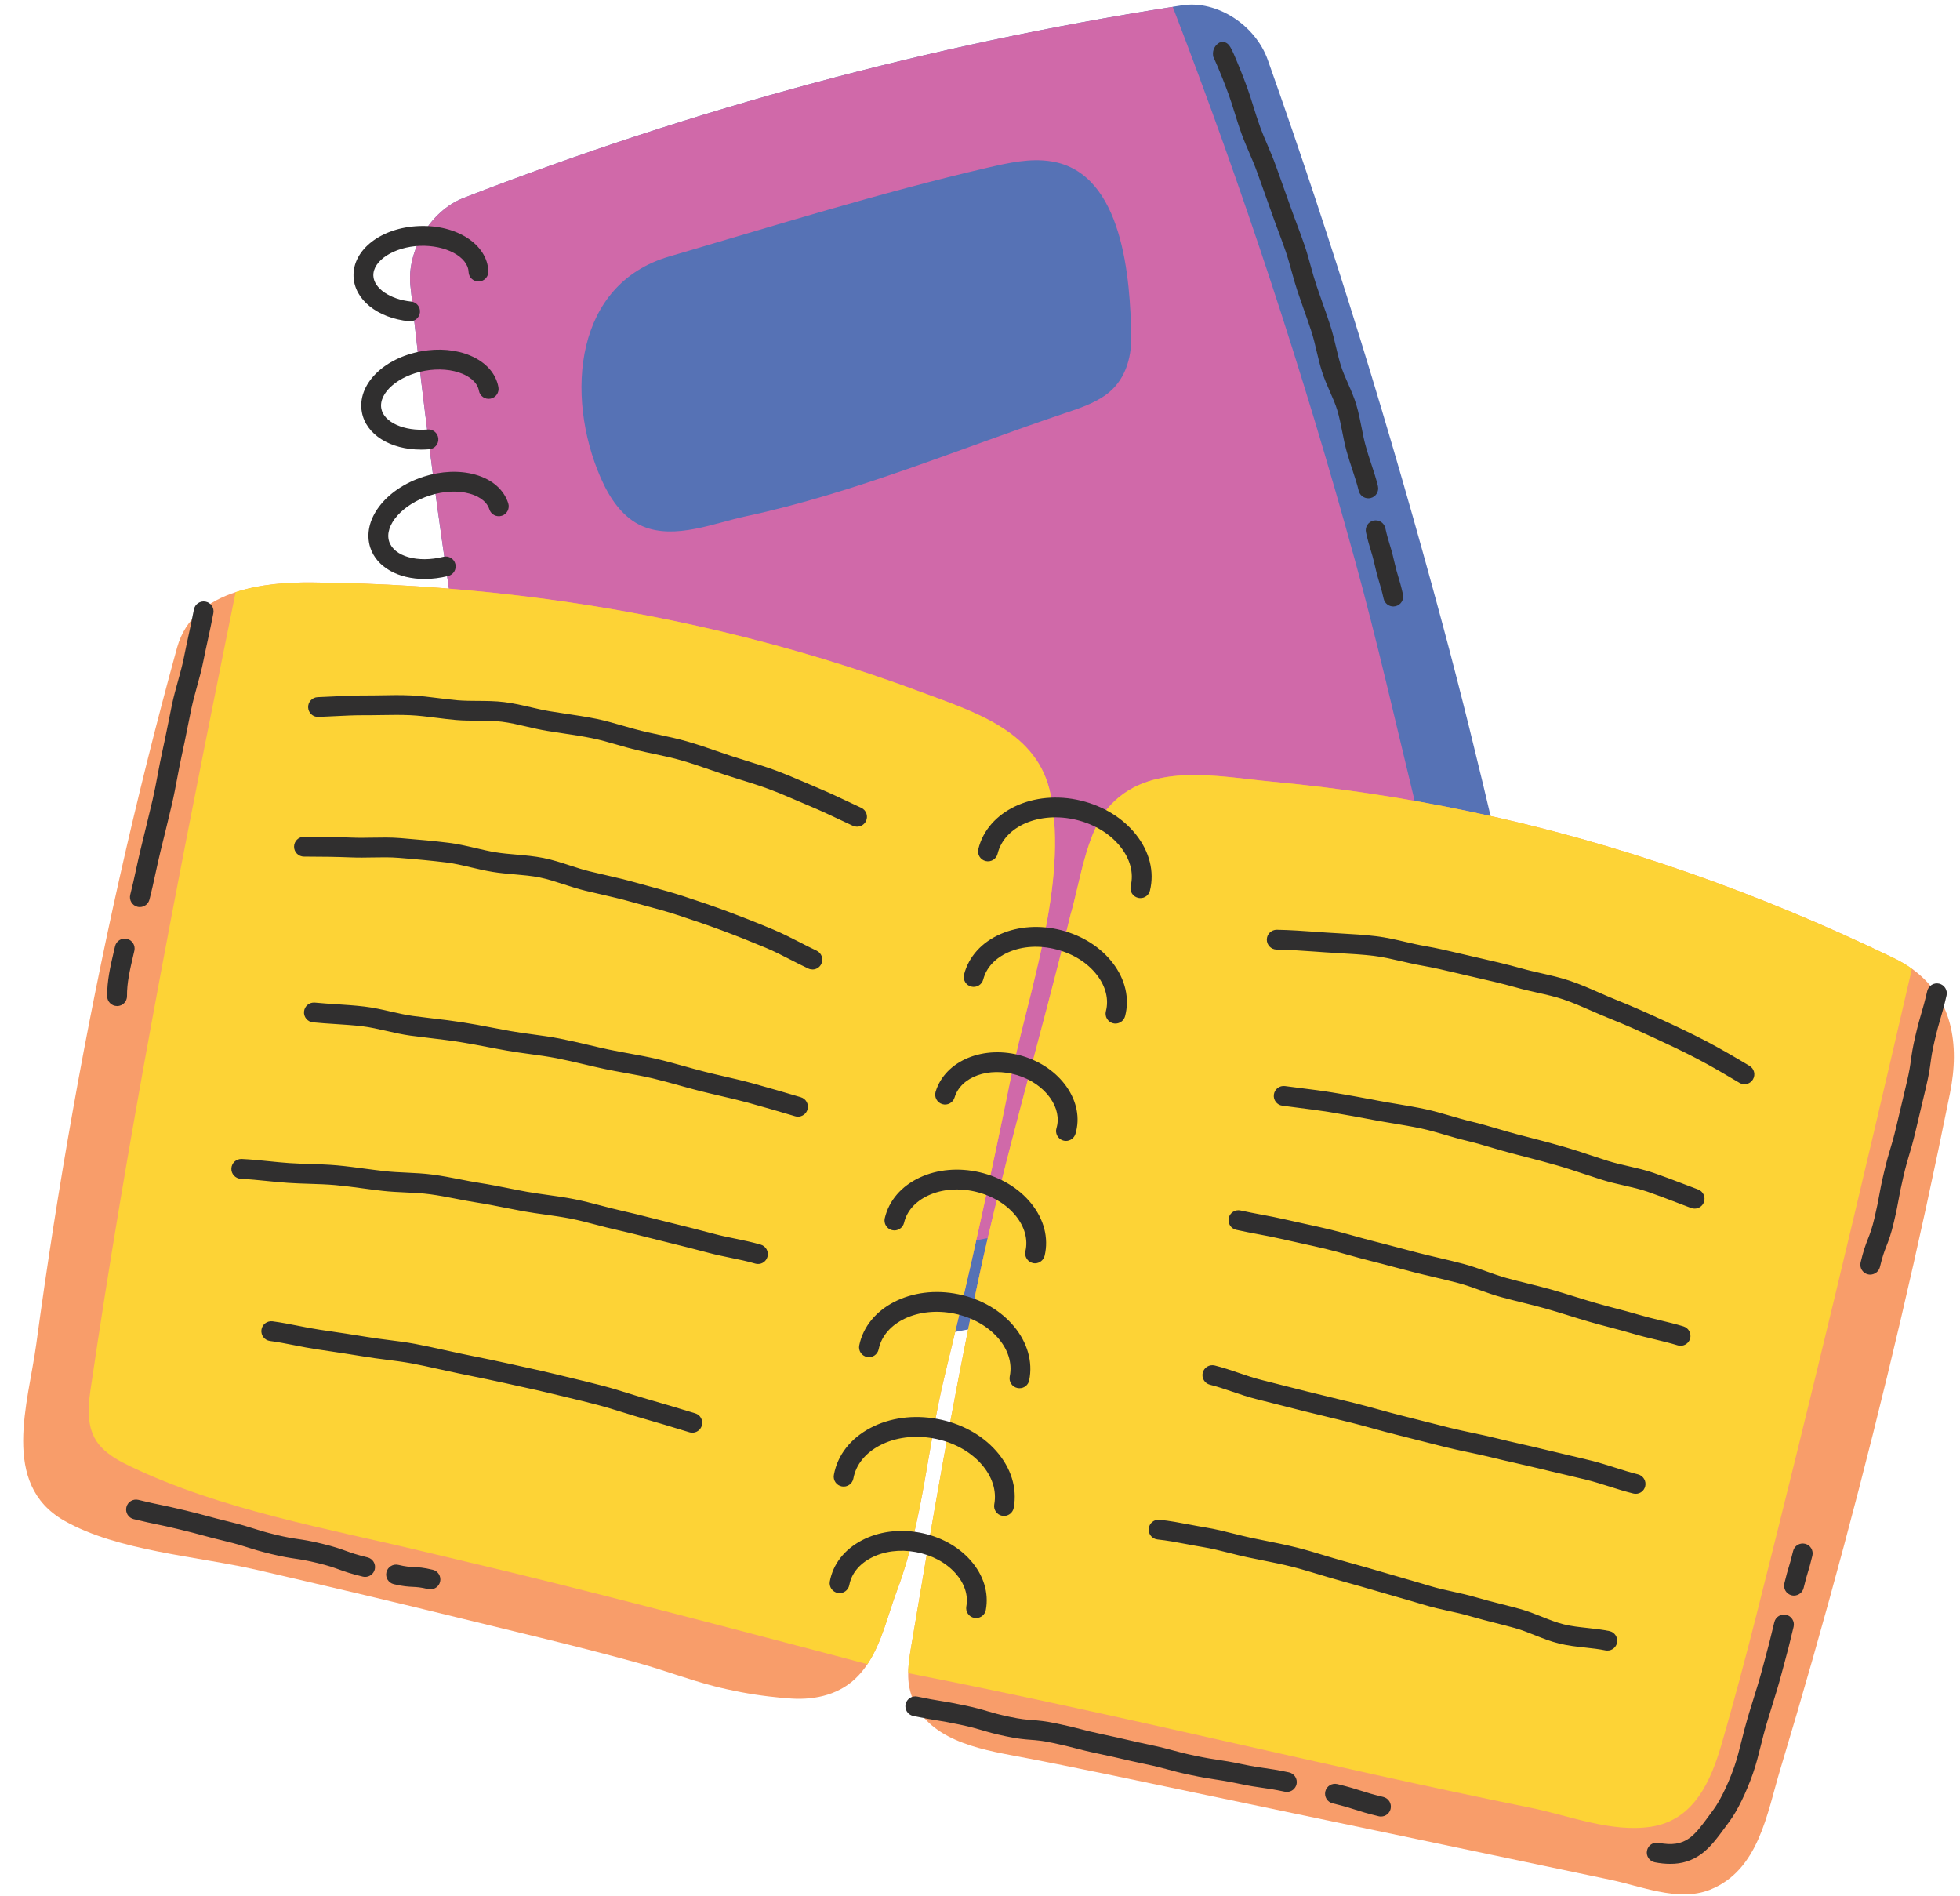
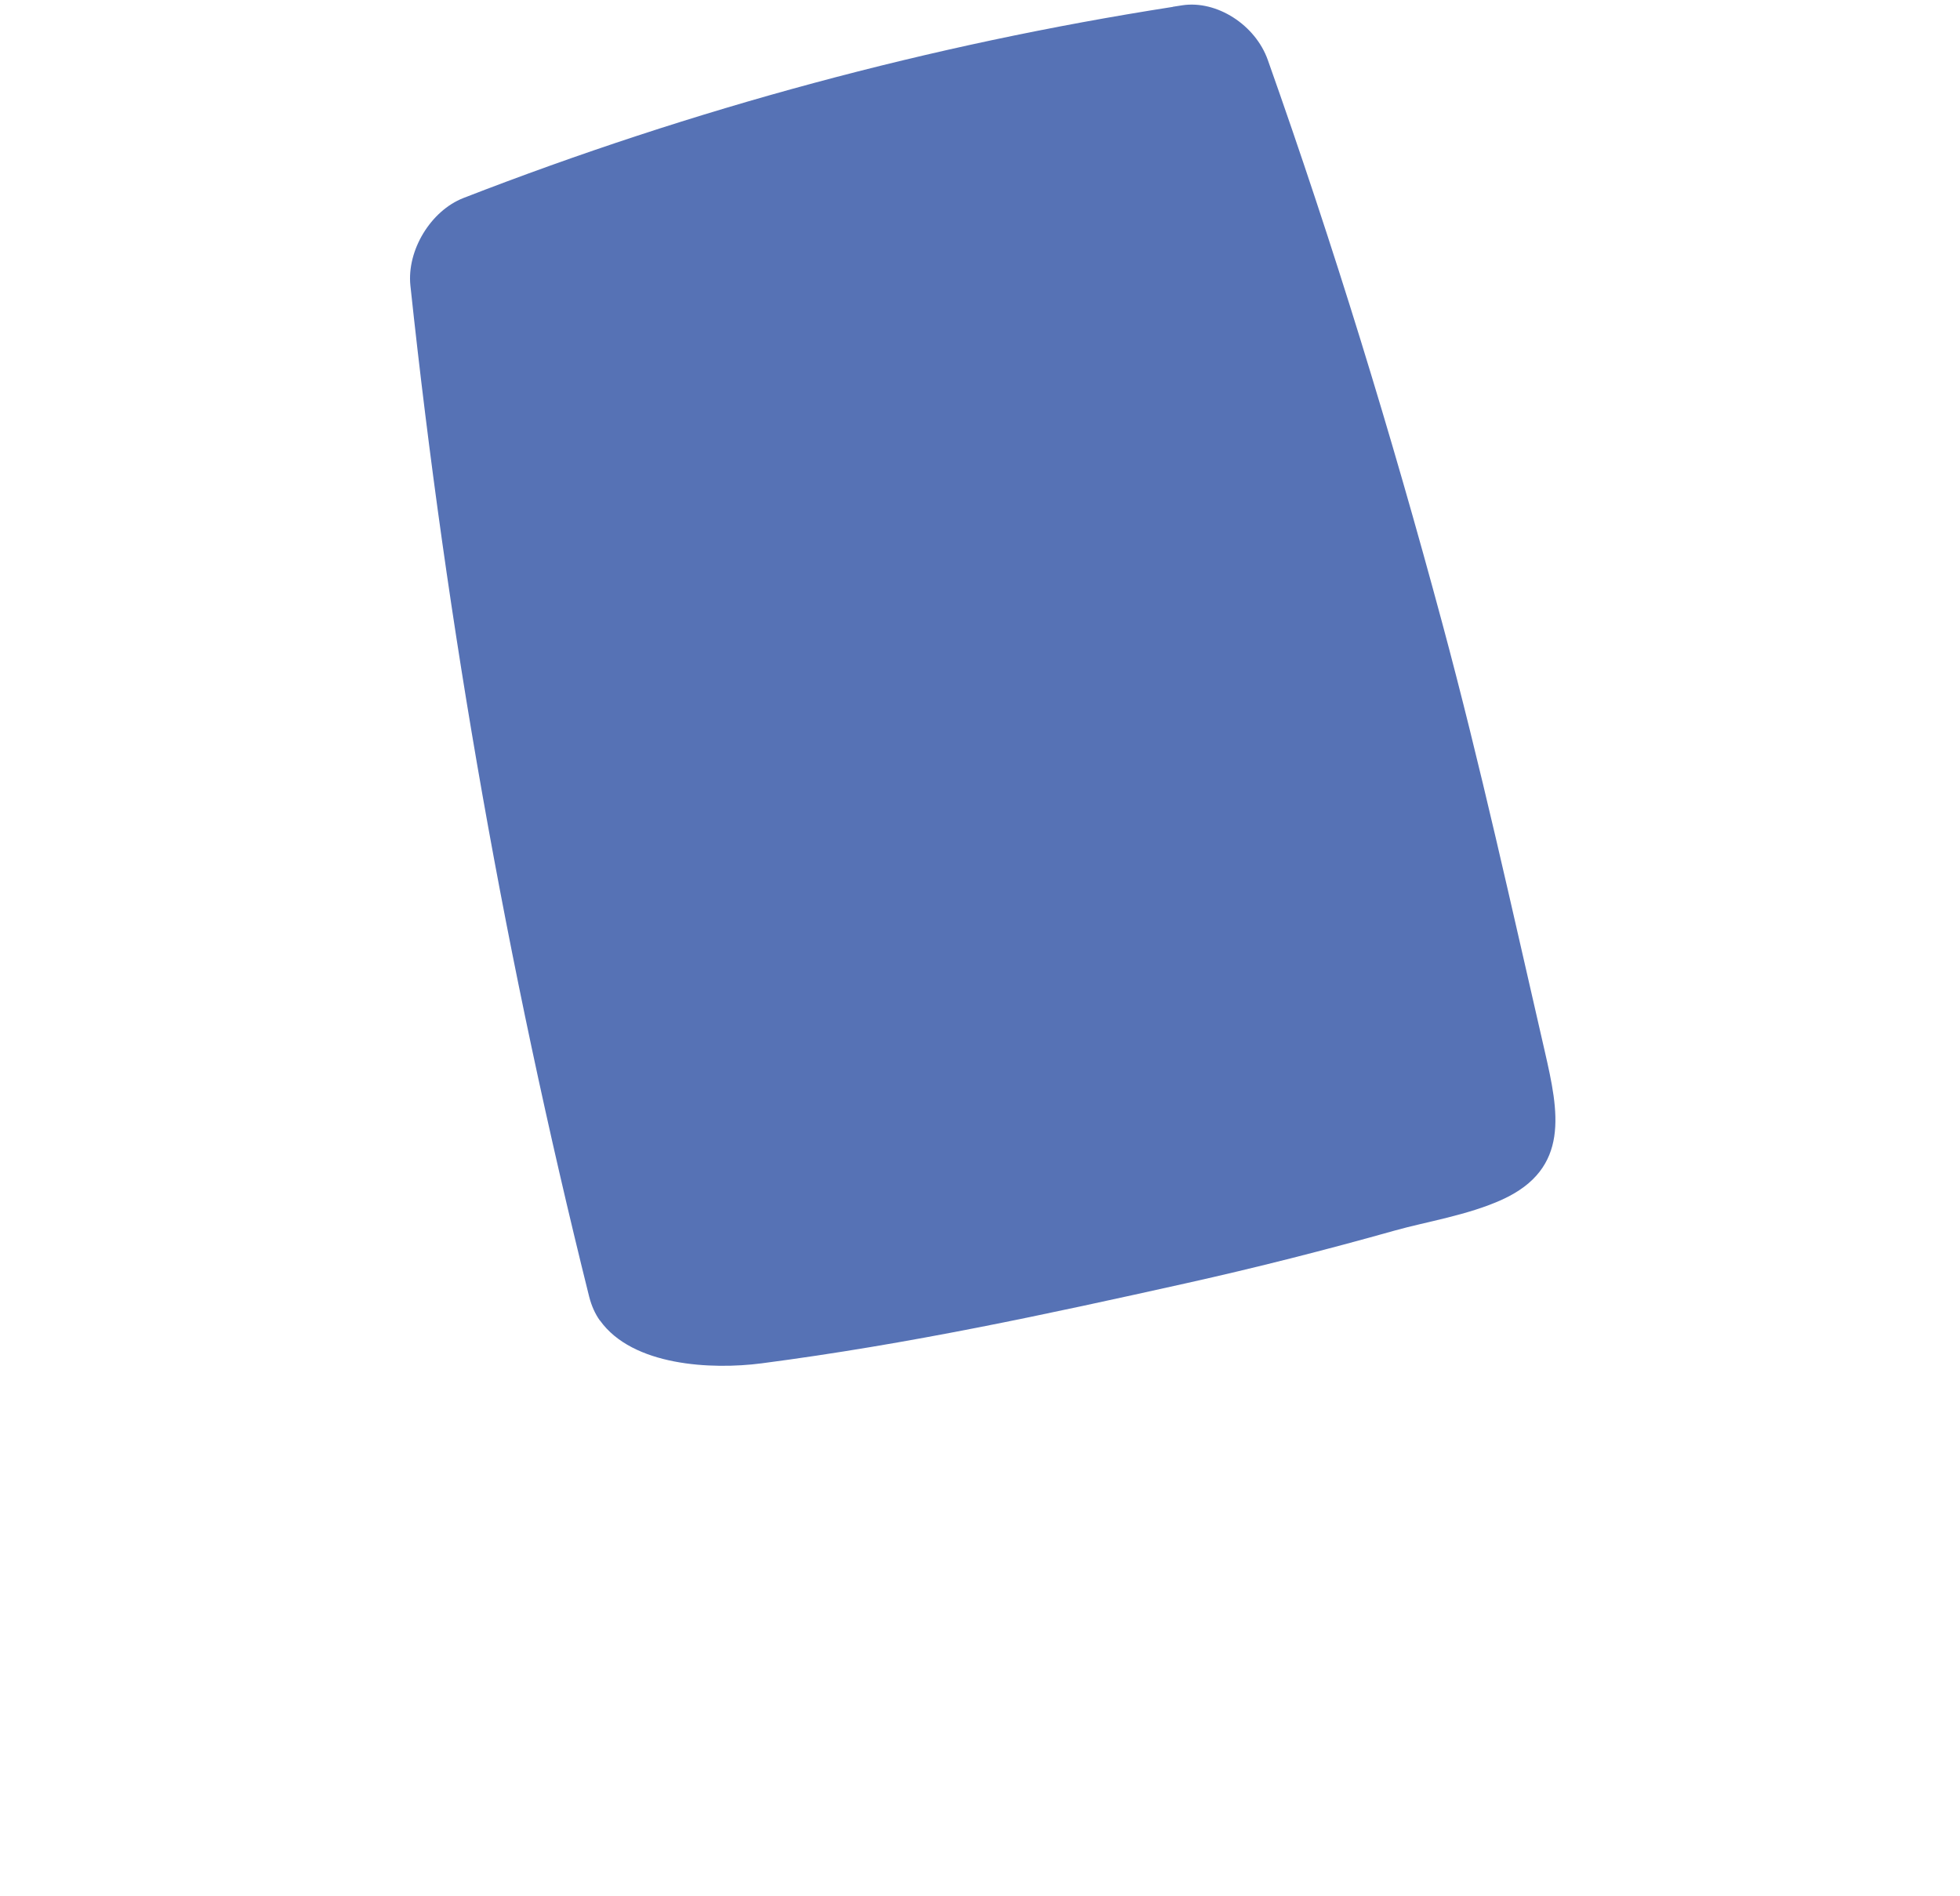
<svg xmlns="http://www.w3.org/2000/svg" fill="#000000" height="489.9" preserveAspectRatio="xMidYMid meet" version="1" viewBox="-6.0 -1.2 506.5 489.9" width="506.5" zoomAndPan="magnify">
  <g id="change1_1">
    <path d="M297.08,0.55c0.81-0.12,1.62-0.25,2.43-0.38c8.94-1.36,18.91,5.06,22.12,14.14 c16.98,47.87,31.89,96.51,45.09,145.55c9.88,36.68,17.98,73.67,26.5,110.68c3.54,15.47,6.62,30.17-11.05,38.22 c-8.79,4.01-19.82,5.76-27.53,7.93c-17.92,5.04-35.97,9.64-54.14,13.68c-35.8,7.96-71.45,15.7-109.7,20.69 c-12.92,1.68-33.35,0.7-41.75-11.07c-0.01,0-0.02,0-0.03,0.01c-1.22-1.71-2.15-3.75-2.77-6.17 c-21.33-85.59-36.75-172.68-46.2-261.28c-0.93-9.04,5.22-19.27,13.71-22.59c59.59-23.14,120.67-39.6,183.3-49.38" fill="#5672b5" />
  </g>
  <g id="change2_1">
-     <path d="M372.16,278.57c-3.73,12.77-15.41,13.94-28.76,18.68c-13.07,4.65-26.64,7.64-40.13,10.75 c-23.14,5.35-46.62,8.99-69.87,13.82c-29.09,6.03-55.41,12.62-84.38,18.18c-1.22-1.71-2.15-3.75-2.77-6.17 c-21.33-85.59-36.75-172.68-46.2-261.28c-0.93-9.04,5.22-19.27,13.71-22.59c59.59-23.14,120.67-39.6,183.3-49.38 c18.02,46.76,33.71,94.4,47.01,142.71c5.74,20.81,10.5,41.88,15.6,62.85c2.87,11.8,6.18,23.5,9.39,35.2 C371.96,251.83,375.35,267.64,372.16,278.57z M149.22,122.23c2.29,5.26,5.72,10.47,11.04,12.63c8.31,3.38,18.28-0.91,26.51-2.67 c28.29-6.06,55.33-17.54,82.69-26.73c3.54-1.19,7.14-2.4,10.19-4.55c4.98-3.51,6.79-9.38,6.69-15.26 c-0.28-14.54-1.97-42.12-20.6-45.15c-5.49-0.9-11.08,0.36-16.5,1.62c-27.75,6.45-54.99,14.97-82.32,22.96 c-12.18,3.56-18.86,12.42-21.42,22.97C142.86,98.95,144.61,111.66,149.22,122.23z" fill="#d069a9" />
-   </g>
+     </g>
  <g id="change3_1">
-     <path d="M497.9,281.31c-7.89,39.24-17.04,78.22-27.39,116.88c-5.18,19.33-10.66,38.57-16.44,57.73 c-3.48,11.54-5.56,26.09-18.16,31.14c-4.19,1.67-8.76,1.39-13.3,0.48c-4.22-0.83-8.43-2.2-12.33-3.02 c-35.68-7.52-71.38-14.98-107.07-22.44c-16-3.35-31.97-6.78-48.03-9.8c-10.65-2-23.64-5.12-26.18-17.44 c-0.25-1.24-0.33-2.49-0.31-3.74c0,0,0.01,0,0.01,0c0.02-2.42,0.42-4.83,0.83-7.23c5.26-31.27,10.53-62.5,17.13-93.52 c6.81-32.04,16.26-63.27,23.94-95.04c2.45-8.29,4.04-21.01,9.61-27.62c10.4-12.32,28.44-8.22,42.38-6.93 c17.35,1.61,34.62,4.21,51.67,7.81c37.81,7.97,74.39,20.98,109.16,37.8c1.7,0.82,3.24,1.73,4.63,2.73c0,0,0,0,0-0.01 C498.48,256.54,500.49,268.53,497.9,281.31z M218.16,428.79c-0.69,1.03-1.46,2.02-2.33,2.94c-4.48,4.82-10.96,6.35-17.32,5.94 c-1.92-0.13-3.84-0.31-5.76-0.54c-4.82-0.57-9.6-1.47-14.3-2.68c-6.63-1.72-12.99-4.15-19.56-5.98 c-15.58-4.32-31.33-7.97-47.02-11.83c-17.16-4.21-34.35-8.26-51.56-12.23c-15.38-3.55-35.9-4.82-49.73-12.71 c-16.56-9.44-9.27-30.41-7.21-45.6c2.74-20.23,5.89-40.4,9.47-60.48c7.16-40.21,16.05-80.12,26.92-119.5 c2.14-7.73,8.12-12.02,15.15-14.33c0,0,0,0,0,0c6.37-2.09,13.58-2.55,19.58-2.5c35.67,0.34,71.34,4.43,106.05,12.7 c17.58,4.18,34.9,9.42,51.82,15.75c13.6,5.08,29.96,10.08,33.15,26.43c4.52,23.02-5.77,50.87-10.35,73.39 c-5.19,25.53-10.8,51.12-16.98,76.41c-4.53,18.51-5.59,37.76-12.37,55.76C223.44,416.01,221.94,423.12,218.16,428.79" fill="#f89d6a" />
-   </g>
+     </g>
  <g id="change4_1">
-     <path d="M225.81,409.73c-2.37,6.28-3.87,13.39-7.65,19.06c-4.03-1.07-60.7-16.13-92.01-23.7 c-7.5-1.81-14.99-3.56-22.49-5.36c-25.11-5.99-52.54-10.82-75.96-22.04c-2.73-1.31-5.47-2.79-7.56-5c-3.74-3.96-3.52-9.5-2.79-14.53 c9.37-63.98,21.62-127.43,34.39-190.8c1.04-5.18,2.1-10.38,3.15-15.56c6.37-2.1,13.59-2.56,19.6-2.51 c35.67,0.34,71.34,4.43,106.05,12.7c17.58,4.18,34.9,9.42,51.82,15.75c13.6,5.08,29.96,10.08,33.15,26.43 c4.52,23.02-5.77,50.87-10.35,73.39c-5.19,25.53-10.8,51.12-16.98,76.41C233.65,372.48,232.59,391.73,225.81,409.73z M447.92,415.96 c-2.81,11.12-5.78,22.23-8.96,33.26c-2.82,9.75-7.17,19.86-18.27,21.56c-10.3,1.58-21.2-2.88-31.16-4.89 c-53.31-10.79-106.03-24.06-160.83-34.78c0.02-2.42,0.42-4.84,0.83-7.24c5.26-31.27,10.53-62.5,17.13-93.52 c6.81-32.04,16.26-63.27,23.94-95.04c2.45-8.29,4.04-21.01,9.61-27.62c10.4-12.32,28.44-8.22,42.38-6.93 c17.35,1.61,34.62,4.21,51.67,7.81c37.81,7.97,74.39,20.98,109.16,37.8c1.71,0.82,3.26,1.74,4.65,2.74 C475.21,304.85,461.95,360.51,447.92,415.96z" fill="#fdd336" />
-   </g>
+     </g>
  <g id="change5_1">
-     <path d="M99.98,81.82c-0.09,0-0.18,0-0.27-0.01c-8.21-0.85-14.12-5.6-14.35-11.55c-0.28-6.93,7.16-12.67,16.92-13.05 c9.76-0.39,17.63,4.73,17.92,11.66c0.06,1.41-1.04,2.61-2.45,2.66c-1.4,0.06-2.61-1.04-2.66-2.45c-0.16-3.93-5.92-7.01-12.6-6.76 c-6.66,0.27-12.16,3.81-12.01,7.74c0.13,3.23,4.32,6.1,9.76,6.66c1.41,0.15,2.43,1.4,2.28,2.81 C102.38,80.84,101.27,81.82,99.98,81.82z M104.93,114.88c1.41-0.12,2.46-1.36,2.34-2.77c-0.12-1.41-1.36-2.46-2.77-2.34 c-6.06,0.51-11.32-1.87-11.96-5.41c-0.74-4.04,4.41-8.52,11.25-9.76c3.5-0.64,7.06-0.35,9.77,0.8c1.38,0.59,3.76,1.93,4.2,4.35 c0.25,1.39,1.58,2.32,2.98,2.06c1.39-0.25,2.31-1.59,2.06-2.98c-0.64-3.54-3.22-6.43-7.24-8.14c-3.66-1.56-8.17-1.95-12.69-1.13 c-9.89,1.81-16.64,8.71-15.36,15.72c1.06,5.81,7.34,9.69,15.31,9.69C103.5,114.97,104.21,114.94,104.93,114.88z M109.81,147.63 c1.37-0.34,2.21-1.73,1.87-3.1c-0.34-1.37-1.73-2.21-3.1-1.87c-6.62,1.65-12.77-0.09-14.02-3.96c-1.34-4.17,3.47-9.61,10.48-11.87 c3.63-1.17,7.31-1.34,10.36-0.48c1.54,0.43,4.26,1.54,5.06,4.05c0.43,1.35,1.87,2.09,3.22,1.66s2.09-1.87,1.66-3.22 c-1.14-3.56-4.18-6.19-8.56-7.42c-4-1.12-8.73-0.93-13.31,0.54c-9.99,3.22-16.05,11.26-13.79,18.31c1.64,5.08,7.24,8.13,14.06,8.13 C105.69,148.39,107.73,148.14,109.81,147.63z M348.19,127.48c1.38-0.33,2.22-1.71,1.89-3.09c-0.45-1.88-1.06-3.74-1.71-5.7 c-0.51-1.53-1.03-3.11-1.47-4.73c-0.4-1.43-0.7-2.95-1.01-4.56c-0.39-1.96-0.79-3.99-1.4-6.05c-0.56-1.86-1.34-3.65-2.1-5.37 c-0.72-1.62-1.39-3.16-1.89-4.75c-0.48-1.54-0.86-3.13-1.26-4.81c-0.44-1.86-0.9-3.78-1.52-5.68c-0.62-1.92-1.3-3.84-1.96-5.69 c-0.54-1.51-1.07-3.03-1.58-4.54c-0.54-1.61-1.01-3.31-1.46-4.95c-0.49-1.79-1-3.64-1.62-5.44c-0.65-1.9-1.35-3.77-2.03-5.58 c-0.58-1.54-1.15-3.07-1.68-4.59c-0.75-2.15-1.51-4.25-2.25-6.3c-0.48-1.32-0.94-2.62-1.39-3.89c-0.71-1.99-1.5-3.84-2.27-5.63 c-0.66-1.54-1.29-3-1.8-4.41c-0.7-1.94-1.28-3.79-1.84-5.59c-0.52-1.67-1.01-3.24-1.54-4.69c-1.22-3.33-2.29-5.93-2.97-7.52 c-1.42-3.33-2.01-4.71-4.2-4.12v0c-1.15,0.65-1.81,1.92-1.66,3.23l0.04,0.39c0.02,0.03,1.72,3.59,3.99,9.78 c0.49,1.33,0.96,2.85,1.46,4.45c0.55,1.76,1.17,3.76,1.91,5.8c0.56,1.55,1.22,3.08,1.91,4.69c0.74,1.71,1.5,3.49,2.15,5.32 c0.46,1.28,0.92,2.58,1.4,3.91c0.73,2.03,1.48,4.12,2.23,6.26c0.54,1.55,1.12,3.11,1.71,4.69c0.66,1.78,1.35,3.62,1.98,5.45 c0.57,1.65,1.03,3.35,1.53,5.14c0.47,1.71,0.96,3.47,1.54,5.21c0.52,1.55,1.06,3.09,1.61,4.63c0.65,1.83,1.32,3.72,1.92,5.57 c0.56,1.7,0.97,3.44,1.4,5.28c0.4,1.7,0.82,3.45,1.36,5.16c0.58,1.86,1.35,3.6,2.09,5.28c0.73,1.65,1.42,3.22,1.88,4.77 c0.54,1.82,0.92,3.73,1.29,5.58c0.32,1.63,0.65,3.31,1.1,4.93c0.48,1.74,1.02,3.38,1.55,4.97c0.61,1.86,1.19,3.62,1.59,5.29 c0.28,1.18,1.33,1.97,2.49,1.97C347.79,127.55,347.99,127.53,348.19,127.48z M310.58,14.71L310.58,14.71L310.58,14.71z M354.62,155.43c1.38-0.31,2.24-1.68,1.93-3.06c-0.51-2.25-0.85-3.37-1.18-4.46c-0.32-1.05-0.62-2.04-1.09-4.11 c-0.51-2.26-0.86-3.38-1.2-4.47c-0.32-1.04-0.63-2.03-1.09-4.09c-0.31-1.38-1.68-2.24-3.06-1.93c-1.38,0.31-2.24,1.69-1.93,3.06 c0.51,2.25,0.86,3.38,1.19,4.47c0.32,1.04,0.63,2.03,1.1,4.1c0.51,2.24,0.85,3.37,1.18,4.45c0.32,1.05,0.62,2.04,1.09,4.12 c0.27,1.19,1.33,1.99,2.5,1.99C354.24,155.49,354.43,155.47,354.62,155.43z M291.17,228.91c1.19-4.9-0.1-10.04-3.61-14.48 c-3.37-4.25-8.43-7.37-14.24-8.77c-12.22-2.95-24.12,2.67-26.5,12.53c-0.33,1.37,0.51,2.76,1.89,3.09s2.76-0.51,3.09-1.89 c1.72-7.11,10.84-11.04,20.32-8.76c4.71,1.13,8.77,3.61,11.43,6.97c2.52,3.18,3.46,6.76,2.65,10.09c-0.33,1.37,0.51,2.76,1.89,3.09 c0.2,0.05,0.41,0.07,0.6,0.07C289.84,230.87,290.89,230.08,291.17,228.91z M284.75,261.34c1.19-4.61,0.06-9.48-3.19-13.72 c-3.11-4.06-7.82-7.06-13.27-8.47c-5.44-1.41-11.02-1.06-15.71,0.98c-4.9,2.13-8.25,5.85-9.45,10.46c-0.35,1.37,0.47,2.77,1.84,3.12 c1.37,0.36,2.77-0.47,3.12-1.84c0.79-3.05,3.11-5.55,6.53-7.04c3.64-1.59,8.03-1.84,12.38-0.71c4.35,1.12,8.07,3.47,10.49,6.62 c2.27,2.96,3.09,6.28,2.3,9.33c-0.36,1.37,0.47,2.77,1.84,3.12c0.22,0.06,0.43,0.08,0.64,0.08 C283.42,263.26,284.45,262.49,284.75,261.34z M271.92,291.76c1.21-4.03,0.38-8.37-2.34-12.23c-2.59-3.66-6.61-6.46-11.32-7.87 c-9.96-2.99-20.04,1.15-22.48,9.23c-0.41,1.35,0.36,2.78,1.71,3.19c1.36,0.41,2.78-0.36,3.19-1.71c1.62-5.38,8.84-7.98,16.1-5.8 c3.62,1.09,6.68,3.19,8.61,5.92c1.79,2.54,2.37,5.31,1.62,7.8c-0.41,1.35,0.36,2.78,1.71,3.19c0.25,0.07,0.5,0.11,0.74,0.11 C270.57,293.59,271.59,292.87,271.92,291.76z M263.96,323.22c1.07-4.58-0.16-9.36-3.47-13.47c-3.16-3.93-7.88-6.78-13.29-8.05 c-5.41-1.26-10.91-0.79-15.48,1.33c-4.79,2.22-8.01,5.97-9.08,10.54c-0.32,1.38,0.53,2.75,1.91,3.08c1.38,0.32,2.75-0.54,3.08-1.91 c0.7-3.01,2.92-5.52,6.25-7.06c3.54-1.64,7.86-1.99,12.16-0.99c4.3,1.01,8.02,3.23,10.47,6.27c2.3,2.86,3.18,6.09,2.48,9.1 c-0.32,1.38,0.53,2.75,1.91,3.08c0.2,0.05,0.39,0.07,0.59,0.07C262.63,325.2,263.68,324.4,263.96,323.22z M259.96,355.45 c2.01-9.77-6.19-19.76-18.3-22.25c-12.11-2.5-23.6,3.42-25.61,13.19c-0.29,1.39,0.61,2.74,1.99,3.02c1.38,0.29,2.74-0.61,3.02-1.99 c1.44-7,10.22-11.13,19.56-9.21c9.34,1.93,15.76,9.19,14.32,16.2c-0.29,1.39,0.61,2.74,1.99,3.02c0.18,0.04,0.35,0.05,0.52,0.05 C258.65,357.5,259.72,356.66,259.96,355.45z M255.97,388.38c0.94-5.12-0.69-10.35-4.58-14.73c-3.73-4.2-9.14-7.13-15.24-8.24 c-6.09-1.12-12.19-0.3-17.17,2.31c-5.18,2.72-8.56,7.04-9.49,12.16c-0.26,1.39,0.67,2.73,2.06,2.98c1.39,0.26,2.73-0.67,2.98-2.06 c0.65-3.54,3.08-6.57,6.84-8.54c3.97-2.08,8.89-2.72,13.87-1.81c4.97,0.91,9.35,3.25,12.33,6.61c2.82,3.17,4.02,6.87,3.37,10.41 c-0.26,1.39,0.67,2.73,2.06,2.98c0.16,0.03,0.31,0.04,0.46,0.04C254.67,390.48,255.75,389.61,255.97,388.38z M248.76,414.77 c0.82-4.47-0.6-9.04-3.99-12.85c-3.23-3.64-7.92-6.17-13.19-7.14c-5.27-0.96-10.55-0.25-14.86,2.01c-4.52,2.37-7.46,6.14-8.28,10.62 c-0.25,1.39,0.67,2.72,2.06,2.98s2.72-0.67,2.98-2.06c0.53-2.89,2.52-5.38,5.62-7c3.3-1.73,7.41-2.27,11.56-1.51 c4.15,0.76,7.8,2.71,10.28,5.5c2.32,2.61,3.31,5.64,2.78,8.53c-0.25,1.39,0.67,2.73,2.06,2.98c0.16,0.03,0.31,0.04,0.46,0.04 C247.46,416.87,248.54,416,248.76,414.77z M217.8,210.92c0.6-1.28,0.04-2.81-1.24-3.4c-1.02-0.47-2.03-0.95-3.04-1.43 c-2.57-1.22-5.23-2.47-7.92-3.6c-1.11-0.46-2.21-0.93-3.31-1.41c-2.54-1.09-5.17-2.22-7.83-3.21c-2.45-0.91-4.95-1.68-7.36-2.43 c-1.37-0.42-2.74-0.85-4.11-1.3c-1.26-0.42-2.51-0.85-3.76-1.28c-2.49-0.86-5.07-1.75-7.69-2.5c-2.43-0.7-4.89-1.23-7.28-1.73 c-1.5-0.32-3-0.64-4.48-1c-1.59-0.39-3.22-0.85-4.79-1.31c-2.22-0.64-4.52-1.3-6.88-1.79c-2.63-0.53-5.31-0.93-7.9-1.32 c-1.34-0.2-2.67-0.4-4.01-0.62c-1.66-0.27-3.3-0.65-5.03-1.05c-2.2-0.51-4.48-1.04-6.83-1.33c-2.33-0.29-4.64-0.3-6.89-0.31 c-1.81-0.01-3.52-0.02-5.21-0.16c-1.61-0.14-3.26-0.35-4.87-0.55c-2.32-0.29-4.72-0.6-7.14-0.71c-2.59-0.12-5.18-0.08-7.69-0.03 c-1.46,0.02-2.93,0.05-4.39,0.04c-2.64-0.01-5.27,0.12-7.81,0.25c-1.41,0.07-2.82,0.14-4.24,0.19c-1.41,0.05-2.52,1.23-2.47,2.64 c0.05,1.41,1.23,2.52,2.64,2.47c1.44-0.05,2.88-0.12,4.33-0.2c2.48-0.13,5.03-0.25,7.53-0.24c1.5,0.01,3-0.02,4.5-0.04 c2.43-0.04,4.94-0.08,7.36,0.03c2.22,0.1,4.41,0.38,6.74,0.67c1.65,0.21,3.36,0.42,5.07,0.57c1.89,0.16,3.79,0.17,5.62,0.18 c2.19,0.01,4.25,0.02,6.28,0.27c2.08,0.26,4.13,0.73,6.3,1.24c1.74,0.4,3.53,0.82,5.36,1.12c1.35,0.22,2.71,0.43,4.07,0.63 c2.53,0.38,5.14,0.77,7.64,1.28c2.16,0.44,4.26,1.05,6.48,1.69c1.62,0.47,3.3,0.95,5,1.36c1.55,0.38,3.11,0.71,4.63,1.03 c2.4,0.51,4.68,0.99,6.93,1.65c2.49,0.71,5,1.58,7.43,2.42c1.27,0.44,2.55,0.88,3.83,1.3c1.39,0.46,2.8,0.89,4.2,1.33 c2.35,0.73,4.78,1.48,7.09,2.34c2.55,0.95,5.12,2.05,7.6,3.12c1.12,0.48,2.23,0.96,3.35,1.43c2.58,1.08,5.19,2.31,7.7,3.5 c1.02,0.48,2.05,0.97,3.07,1.44c0.35,0.16,0.72,0.24,1.08,0.24C216.44,212.4,217.36,211.85,217.8,210.92z M206.26,247.83 c0.6-1.28,0.04-2.8-1.24-3.4c-1.47-0.69-2.97-1.45-4.41-2.2c-2.18-1.12-4.44-2.27-6.78-3.25c-3.98-1.67-7.88-3.21-11.57-4.59 c-4.1-1.53-8.25-2.92-11.77-4.07c-2.68-0.88-5.42-1.62-8.06-2.34c-1.31-0.35-2.62-0.71-3.92-1.08c-2.72-0.77-5.48-1.41-8.16-2.03 c-1.31-0.3-2.62-0.6-3.93-0.92c-1.7-0.41-3.37-0.96-5.14-1.53c-2.2-0.72-4.47-1.46-6.83-1.93c-2.37-0.47-4.75-0.68-7.05-0.88 c-1.85-0.16-3.59-0.31-5.32-0.59c-1.72-0.28-3.41-0.68-5.21-1.1c-2.27-0.53-4.61-1.08-7.02-1.37c-3.56-0.43-7.39-0.8-12.4-1.2 c-2.45-0.2-4.88-0.15-7.24-0.11c-1.81,0.03-3.51,0.06-5.23-0.01c-3.72-0.15-7.67-0.22-12.43-0.22c-1.41,0-2.56,1.15-2.56,2.56 s1.15,2.56,2.56,2.56c4.69,0,8.58,0.07,12.23,0.21c1.86,0.08,3.72,0.04,5.52,0.01c2.34-0.04,4.54-0.08,6.74,0.1 c4.95,0.39,8.71,0.76,12.2,1.18c2.13,0.26,4.23,0.75,6.46,1.28c1.8,0.42,3.67,0.86,5.57,1.17c1.91,0.31,3.84,0.48,5.7,0.64 c2.26,0.2,4.4,0.38,6.49,0.8c2.07,0.42,4.1,1.08,6.25,1.78c1.79,0.58,3.63,1.18,5.53,1.64c1.33,0.32,2.66,0.63,3.99,0.93 c2.61,0.6,5.31,1.22,7.9,1.96c1.33,0.38,2.66,0.74,3.99,1.09c2.58,0.7,5.24,1.41,7.8,2.26c3.47,1.14,7.56,2.5,11.58,4 c3.64,1.35,7.47,2.87,11.39,4.51c2.16,0.9,4.23,1.96,6.42,3.09c1.49,0.76,3.02,1.55,4.58,2.28c0.35,0.16,0.72,0.24,1.08,0.24 C204.9,249.31,205.83,248.76,206.26,247.83z M202.67,285.48c0.4-1.36-0.37-2.78-1.73-3.18c-3.72-1.1-8.05-2.38-12.31-3.55 c-2.45-0.67-4.93-1.25-7.34-1.8c-1.71-0.4-3.41-0.79-5.12-1.22c-1.77-0.45-3.53-0.94-5.29-1.43c-2.31-0.64-4.69-1.31-7.08-1.87 s-4.81-1-7.16-1.43c-1.79-0.32-3.63-0.66-5.42-1.04c-1.7-0.36-3.39-0.76-5.09-1.16c-2.42-0.57-4.92-1.15-7.42-1.64 c-2.35-0.46-4.73-0.78-7.02-1.09c-1.86-0.25-3.78-0.52-5.64-0.84c-1.65-0.29-3.29-0.6-4.93-0.92c-2.5-0.48-5.09-0.97-7.67-1.37 c-2.55-0.4-5.13-0.71-7.63-1c-1.69-0.2-3.38-0.4-5.07-0.63c-1.9-0.26-3.77-0.69-5.75-1.14c-2.21-0.5-4.5-1.03-6.85-1.3 c-2.41-0.29-4.85-0.44-7.21-0.6c-1.84-0.12-3.73-0.24-5.57-0.42c-1.41-0.13-2.66,0.89-2.8,2.3c-0.14,1.41,0.89,2.66,2.3,2.8 c1.92,0.19,3.87,0.32,5.75,0.44c2.29,0.15,4.66,0.3,6.94,0.57c2.08,0.25,4.14,0.72,6.32,1.21c2,0.46,4.07,0.93,6.19,1.22 c1.72,0.23,3.44,0.44,5.16,0.64c2.45,0.29,4.99,0.59,7.44,0.98c2.49,0.39,5.04,0.88,7.5,1.35c1.67,0.32,3.33,0.64,5,0.93 c1.95,0.34,3.93,0.61,5.83,0.87c2.23,0.3,4.53,0.62,6.74,1.04c2.41,0.47,4.85,1.04,7.22,1.6c1.72,0.41,3.45,0.81,5.18,1.18 c1.86,0.4,3.75,0.74,5.58,1.07c2.28,0.41,4.64,0.84,6.9,1.37c2.29,0.54,4.62,1.19,6.88,1.82c1.8,0.5,3.6,1,5.41,1.46 c1.73,0.44,3.48,0.84,5.22,1.25c2.35,0.55,4.79,1.11,7.14,1.75c4.22,1.16,8.51,2.42,12.21,3.52c0.24,0.07,0.49,0.11,0.73,0.11 C201.32,287.32,202.34,286.6,202.67,285.48z M192.32,323.55c0.4-1.36-0.39-2.78-1.74-3.17c-2.24-0.65-4.52-1.12-6.72-1.57 c-1.86-0.38-3.61-0.74-5.35-1.21c-3.48-0.93-7.18-1.87-12-3.05c-1.46-0.36-2.92-0.73-4.38-1.1c-2.49-0.63-5.06-1.29-7.63-1.86 c-1.73-0.38-3.5-0.85-5.21-1.3c-2.22-0.58-4.51-1.18-6.83-1.64c-2.31-0.46-4.65-0.79-6.91-1.1c-1.76-0.25-3.58-0.5-5.33-0.81 c-1.63-0.29-3.26-0.61-4.89-0.94c-2.37-0.47-4.83-0.96-7.28-1.34c-1.77-0.27-3.58-0.63-5.33-0.97c-2.23-0.44-4.54-0.88-6.87-1.19 c-2.3-0.31-4.61-0.41-6.84-0.52c-1.92-0.09-3.72-0.17-5.53-0.37c-1.71-0.19-3.41-0.42-5.11-0.64c-2.34-0.31-4.76-0.64-7.19-0.86 c-2.37-0.21-4.75-0.29-7.06-0.36c-1.75-0.06-3.57-0.11-5.32-0.23c-1.76-0.12-3.57-0.3-5.32-0.48c-2.28-0.23-4.64-0.47-7.01-0.58 c-1.41-0.06-2.61,1.02-2.68,2.44c-0.07,1.41,1.02,2.61,2.44,2.68c2.23,0.11,4.52,0.34,6.74,0.56c1.79,0.18,3.64,0.37,5.49,0.49 c1.85,0.13,3.71,0.18,5.51,0.24c2.23,0.07,4.54,0.14,6.76,0.34c2.31,0.21,4.68,0.52,6.96,0.83c1.74,0.23,3.48,0.47,5.23,0.66 c1.97,0.22,3.94,0.31,5.86,0.4c2.22,0.1,4.32,0.2,6.4,0.48c2.18,0.29,4.41,0.72,6.57,1.14c1.8,0.35,3.66,0.71,5.53,1 c2.35,0.36,4.75,0.84,7.07,1.3c1.66,0.33,3.33,0.66,4.99,0.96c1.84,0.33,3.71,0.59,5.51,0.84c2.19,0.31,4.46,0.63,6.62,1.05 c2.17,0.43,4.38,1.01,6.53,1.57c1.76,0.46,3.57,0.94,5.4,1.34c2.5,0.55,5.03,1.2,7.48,1.82c1.48,0.38,2.95,0.75,4.44,1.11 c4.78,1.17,8.45,2.1,11.89,3.02c1.89,0.5,3.79,0.89,5.64,1.27c2.2,0.45,4.28,0.88,6.32,1.48c0.24,0.07,0.48,0.1,0.72,0.1 C190.97,325.4,191.99,324.67,192.32,323.55z M175.36,367.16c0.41-1.35-0.35-2.78-1.71-3.19l-1.3-0.39 c-3.48-1.06-7.08-2.15-10.64-3.16c-1.66-0.47-3.3-0.99-4.94-1.5c-2.27-0.71-4.62-1.44-6.98-2.06c-2.66-0.7-5.37-1.35-7.99-1.98 c-1.36-0.33-2.73-0.65-4.09-0.99c-2.65-0.65-5.33-1.24-7.93-1.81c-1.4-0.31-2.8-0.61-4.2-0.93c-3.16-0.71-6.38-1.36-9.49-1.99 l-2.67-0.55c-1.62-0.33-3.24-0.69-4.86-1.05c-2.38-0.53-4.84-1.07-7.3-1.53c-2.28-0.43-4.59-0.72-6.82-1 c-1.81-0.23-3.68-0.47-5.49-0.77c-3.64-0.61-7.35-1.15-10.93-1.68l-1.35-0.2c-1.83-0.27-3.7-0.64-5.51-1 c-2.18-0.43-4.44-0.88-6.73-1.18c-1.41-0.17-2.69,0.81-2.87,2.21s0.81,2.69,2.21,2.87c2.12,0.28,4.2,0.69,6.4,1.12 c1.87,0.37,3.81,0.75,5.76,1.04l1.35,0.2c3.56,0.53,7.24,1.07,10.83,1.67c1.91,0.32,3.83,0.57,5.69,0.8 c2.16,0.27,4.39,0.56,6.52,0.95c2.37,0.44,4.79,0.98,7.13,1.5c1.65,0.36,3.29,0.73,4.94,1.07l2.68,0.55 c3.09,0.63,6.28,1.28,9.38,1.97c1.41,0.32,2.82,0.63,4.23,0.94c2.57,0.56,5.23,1.14,7.81,1.78c1.37,0.34,2.74,0.66,4.12,0.99 c2.59,0.62,5.27,1.26,7.87,1.95c2.26,0.6,4.55,1.31,6.77,2c1.68,0.52,3.36,1.05,5.06,1.53c3.52,1,7.09,2.08,10.55,3.14l1.3,0.39 c0.25,0.08,0.5,0.11,0.75,0.11C174.01,368.98,175.02,368.26,175.36,367.16z M446.99,277.7c0.73-1.21,0.33-2.79-0.89-3.51 c-3.34-2-7.24-4.3-11.17-6.36c-3.9-2.04-7.86-3.9-11.56-5.6c-3.42-1.57-7.49-3.41-11.77-5.11c-1.45-0.58-2.93-1.23-4.35-1.85 c-2.43-1.07-4.94-2.17-7.54-3.05c-2.46-0.83-4.98-1.4-7.41-1.95c-1.76-0.4-3.41-0.77-5.06-1.24c-3.88-1.09-7.83-1.99-11.66-2.86 l-0.8-0.18c-1.06-0.24-2.11-0.49-3.16-0.74c-3.04-0.72-6.19-1.46-9.37-2.01c-1.68-0.29-3.33-0.67-5.08-1.08 c-2.43-0.56-4.95-1.15-7.53-1.46c-3.07-0.37-6.18-0.55-9.18-0.72c-1.22-0.07-2.44-0.14-3.65-0.22l-2.52-0.18 c-3.37-0.24-6.86-0.49-10.32-0.55c-0.01,0-0.03,0-0.04,0c-1.39,0-2.54,1.12-2.56,2.52c-0.02,1.41,1.1,2.58,2.52,2.6 c3.33,0.06,6.74,0.3,10.04,0.53l2.54,0.18c1.23,0.08,2.47,0.15,3.71,0.23c2.92,0.17,5.95,0.34,8.85,0.69c2.31,0.28,4.59,0.81,7,1.36 c1.74,0.4,3.54,0.82,5.36,1.14c3.03,0.53,6.1,1.25,9.07,1.95c1.07,0.25,2.13,0.5,3.2,0.75l0.8,0.18c3.76,0.86,7.65,1.74,11.4,2.8 c1.78,0.51,3.58,0.91,5.33,1.3c2.41,0.54,4.69,1.05,6.89,1.8c2.39,0.81,4.7,1.82,7.14,2.89c1.46,0.64,2.98,1.31,4.51,1.92 c4.18,1.66,8.17,3.46,11.53,5.01c3.63,1.67,7.52,3.5,11.32,5.48c3.81,2,7.48,4.17,10.92,6.22c0.41,0.25,0.86,0.36,1.31,0.36 C445.66,278.95,446.51,278.5,446.99,277.7z M434.32,309.42c0.49-1.33-0.18-2.8-1.51-3.29c-1.3-0.49-2.6-0.98-3.9-1.48 c-2.47-0.94-5.02-1.92-7.58-2.8c-2.16-0.74-4.36-1.24-6.49-1.73c-1.87-0.43-3.64-0.84-5.37-1.38c-1.4-0.44-2.79-0.9-4.17-1.36 c-2.43-0.81-4.95-1.64-7.49-2.37c-2.86-0.83-5.77-1.58-8.59-2.31c-1.08-0.28-2.16-0.56-3.24-0.84c-1.64-0.43-3.32-0.93-4.93-1.4 c-2.23-0.66-4.53-1.34-6.87-1.89c-1.75-0.41-3.46-0.91-5.27-1.44c-2.12-0.62-4.32-1.26-6.56-1.74c-2.46-0.53-4.96-0.94-7.37-1.35 c-1.57-0.26-3.14-0.52-4.69-0.82c-3.58-0.68-7.81-1.47-12.07-2.16c-2.61-0.43-5.26-0.76-7.82-1.08c-1.45-0.18-2.89-0.36-4.33-0.56 c-1.4-0.19-2.69,0.79-2.88,2.19s0.79,2.69,2.19,2.88c1.46,0.2,2.93,0.39,4.39,0.57c2.51,0.32,5.11,0.64,7.63,1.05 c4.2,0.69,8.39,1.47,11.94,2.14c1.6,0.3,3.2,0.57,4.8,0.83c2.36,0.39,4.8,0.8,7.14,1.3c2.06,0.44,4.07,1.03,6.2,1.65 c1.79,0.53,3.65,1.07,5.52,1.51c2.2,0.53,4.44,1.18,6.6,1.82c1.65,0.49,3.36,0.99,5.08,1.44c1.09,0.29,2.17,0.57,3.26,0.85 c2.78,0.72,5.66,1.46,8.45,2.27c2.44,0.7,4.91,1.52,7.29,2.31c1.41,0.47,2.82,0.93,4.23,1.38c1.92,0.61,3.88,1.06,5.78,1.49 c2.1,0.48,4.07,0.93,5.97,1.58c2.48,0.85,4.98,1.81,7.41,2.74c1.32,0.5,2.63,1.01,3.95,1.5c0.29,0.11,0.6,0.16,0.89,0.16 C432.96,311.09,433.94,310.45,434.32,309.42z M430.74,344.71c0.41-1.35-0.35-2.78-1.7-3.2c-2.02-0.62-4.08-1.11-6.07-1.59 c-1.87-0.45-3.64-0.88-5.39-1.4c-2.05-0.61-4.14-1.16-6.16-1.69c-1.73-0.45-3.52-0.92-5.25-1.43c-1.74-0.5-3.46-1.04-5.18-1.57 c-2-0.62-4.07-1.27-6.15-1.85c-2.08-0.58-4.19-1.1-6.23-1.61c-1.75-0.43-3.5-0.86-5.23-1.34c-1.75-0.48-3.46-1.09-5.27-1.74 c-1.93-0.69-3.92-1.4-5.99-1.95c-2.1-0.55-4.24-1.06-6.3-1.54c-1.74-0.41-3.47-0.82-5.2-1.26c-1.67-0.43-3.33-0.87-5-1.31 c-2.15-0.57-4.29-1.14-6.45-1.68c-1.75-0.44-3.54-0.94-5.27-1.42c-2-0.56-4.08-1.14-6.16-1.64c-2.15-0.52-4.34-1-6.46-1.46 c-1.7-0.37-3.39-0.74-5.08-1.13c-2.07-0.48-4.17-0.88-6.2-1.26c-1.78-0.34-3.63-0.68-5.41-1.08c-1.38-0.31-2.75,0.56-3.06,1.94 s0.56,2.75,1.94,3.06c1.86,0.42,3.75,0.77,5.58,1.12c1.98,0.37,4.02,0.76,5.99,1.21c1.71,0.4,3.43,0.77,5.15,1.15 c2.09,0.46,4.25,0.93,6.35,1.43c1.99,0.48,4.02,1.05,5.98,1.6c1.76,0.49,3.59,1.01,5.42,1.46c2.13,0.53,4.25,1.09,6.37,1.66 c1.68,0.45,3.36,0.89,5.04,1.32c1.76,0.45,3.52,0.86,5.29,1.28c2.03,0.48,4.13,0.97,6.17,1.51c1.85,0.49,3.66,1.13,5.57,1.82 c1.82,0.65,3.71,1.33,5.65,1.85c1.78,0.48,3.56,0.93,5.35,1.37c2,0.49,4.07,1.01,6.07,1.57s4.04,1.2,6.01,1.81 c1.76,0.55,3.51,1.09,5.28,1.6c1.79,0.52,3.61,1,5.37,1.46c1.98,0.52,4.03,1.06,6,1.65c1.88,0.56,3.8,1.02,5.65,1.46 c1.92,0.46,3.9,0.94,5.77,1.51c0.25,0.08,0.5,0.11,0.75,0.11C429.39,346.53,430.4,345.81,430.74,344.71z M419.15,382.84 c0.34-1.37-0.5-2.76-1.87-3.1c-1.97-0.49-3.89-1.09-5.92-1.74c-1.98-0.63-4.03-1.27-6.12-1.8c-2.04-0.51-4.08-0.98-6.12-1.46 c-2.03-0.47-4.06-0.95-6.1-1.45c-1.98-0.49-3.97-0.94-5.95-1.39c-2.06-0.47-4.19-0.95-6.26-1.47s-4.18-0.96-6.21-1.39 c-1.99-0.42-4.05-0.86-6.03-1.35c-1.8-0.45-3.6-0.91-5.4-1.37c-2.25-0.57-4.5-1.15-6.77-1.71c-2.06-0.51-4.16-1.09-6.2-1.65 c-1.93-0.53-3.93-1.08-5.92-1.58c-2.04-0.51-4.08-1-6.12-1.49c-2.03-0.49-4.05-0.97-6.07-1.48c-2.02-0.5-4.03-1.02-6.05-1.53 c-2.04-0.52-4.07-1.04-6.11-1.55c-1.93-0.48-3.81-1.12-5.8-1.8c-2-0.68-4.07-1.39-6.21-1.92c-1.37-0.34-2.76,0.49-3.11,1.86 c-0.34,1.37,0.49,2.76,1.86,3.11c1.93,0.48,3.81,1.12,5.8,1.8c2,0.68,4.07,1.39,6.21,1.92c2.03,0.51,4.06,1.03,6.09,1.54 c2.02,0.52,4.05,1.03,6.07,1.54c2.04,0.51,4.08,1,6.12,1.49c2.03,0.49,4.05,0.97,6.07,1.48c1.93,0.48,3.9,1.02,5.81,1.55 c2.06,0.57,4.19,1.15,6.33,1.68c2.25,0.56,4.49,1.13,6.73,1.7c1.81,0.46,3.61,0.92,5.42,1.37c2.07,0.52,4.18,0.96,6.21,1.39 c1.99,0.42,4.05,0.86,6.03,1.35c2.13,0.53,4.28,1.02,6.37,1.49c1.95,0.44,3.91,0.89,5.85,1.36c2.05,0.51,4.11,0.99,6.17,1.47 c2.01,0.47,4.03,0.94,6.04,1.44c1.93,0.48,3.82,1.08,5.82,1.71c2.02,0.64,4.11,1.3,6.23,1.82c0.21,0.05,0.41,0.08,0.62,0.08 C417.81,384.79,418.86,384.01,419.15,382.84z M411.87,423.25c0.28-1.39-0.61-2.74-1.99-3.02c-1.9-0.39-3.81-0.6-5.66-0.8 c-2.14-0.23-4.17-0.45-6.1-0.93c-1.87-0.46-3.71-1.19-5.66-1.97c-1.79-0.71-3.65-1.45-5.59-1.99c-1.67-0.46-3.36-0.89-5.04-1.32 c-2.14-0.54-4.35-1.1-6.48-1.73c-1.96-0.58-3.96-1.01-5.88-1.44c-2-0.44-3.88-0.85-5.73-1.41c-2.24-0.68-4.49-1.32-6.73-1.97 c-1.59-0.46-3.18-0.91-4.76-1.38c-3.29-0.98-6.64-1.92-9.87-2.82l-1.66-0.47c-1.51-0.42-3.02-0.88-4.53-1.33 c-2.28-0.69-4.64-1.4-7.02-2c-2.75-0.69-5.54-1.25-8.24-1.79c-1.18-0.24-2.36-0.47-3.54-0.72c-1.5-0.32-3.04-0.71-4.53-1.08 c-2.34-0.59-4.77-1.2-7.25-1.6c-1.38-0.22-2.76-0.49-4.14-0.75c-2.53-0.48-5.16-0.98-7.82-1.25c-1.4-0.15-2.66,0.88-2.8,2.29 c-0.14,1.41,0.88,2.66,2.29,2.8c2.44,0.25,4.95,0.72,7.37,1.18c1.43,0.27,2.85,0.54,4.28,0.77c2.26,0.37,4.47,0.92,6.81,1.51 c1.53,0.39,3.12,0.79,4.73,1.13c1.2,0.25,2.39,0.49,3.59,0.73c2.64,0.53,5.37,1.07,7.99,1.73c2.26,0.57,4.57,1.27,6.79,1.94 c1.54,0.46,3.08,0.93,4.62,1.36l1.66,0.47c3.22,0.9,6.54,1.83,9.8,2.8c1.6,0.47,3.2,0.93,4.8,1.39c2.22,0.64,4.44,1.27,6.67,1.95 c2.04,0.61,4.11,1.07,6.12,1.51c1.92,0.42,3.74,0.82,5.53,1.35c2.22,0.65,4.48,1.23,6.66,1.78c1.65,0.42,3.29,0.84,4.93,1.29 c1.68,0.47,3.32,1.12,5.06,1.81c2.02,0.8,4.11,1.64,6.33,2.18c2.27,0.56,4.56,0.81,6.77,1.05c1.81,0.2,3.52,0.38,5.18,0.72 c0.17,0.04,0.35,0.05,0.52,0.05C410.55,425.3,411.62,424.46,411.87,423.25z M32.62,231.24c0.59-2.27,1.09-4.57,1.57-6.8 c0.4-1.82,0.81-3.71,1.26-5.57c1-4.08,2.01-8.16,2.97-12.25c0.53-2.26,0.96-4.56,1.38-6.78c0.35-1.85,0.71-3.77,1.11-5.6 c0.55-2.45,1.05-4.95,1.53-7.36c0.33-1.67,0.67-3.35,1.02-5.01c0.4-1.89,0.91-3.74,1.45-5.7c0.59-2.13,1.2-4.33,1.64-6.57 c0.36-1.81,0.75-3.62,1.15-5.43c0.49-2.26,1-4.61,1.44-6.94c0.26-1.39-0.65-2.73-2.04-2.99c-1.39-0.26-2.73,0.65-2.99,2.04 c-0.43,2.26-0.93,4.57-1.41,6.8c-0.4,1.84-0.8,3.68-1.16,5.52c-0.41,2.06-0.97,4.07-1.56,6.2c-0.54,1.95-1.1,3.96-1.53,6.01 c-0.36,1.69-0.7,3.38-1.03,5.07c-0.48,2.38-0.97,4.85-1.51,7.25c-0.43,1.93-0.8,3.89-1.15,5.78c-0.41,2.17-0.83,4.4-1.33,6.55 c-0.96,4.07-1.96,8.13-2.96,12.24c-0.47,1.89-0.88,3.81-1.29,5.67c-0.47,2.18-0.96,4.43-1.52,6.6c-0.35,1.37,0.47,2.77,1.84,3.12 c0.22,0.06,0.43,0.08,0.64,0.08C31.28,233.16,32.32,232.4,32.62,231.24z M24.29,258.75c1.41-0.02,2.55-1.18,2.53-2.59 c-0.04-3.38,0.74-6.73,1.57-10.29l0.33-1.42c0.32-1.38-0.55-2.75-1.92-3.07c-1.38-0.32-2.75,0.55-3.07,1.92l-0.33,1.4 c-0.86,3.69-1.75,7.52-1.71,11.51c0.02,1.4,1.16,2.53,2.56,2.53C24.27,258.75,24.28,258.75,24.29,258.75z M329.06,459.77 c0.29-1.38-0.6-2.74-1.98-3.03c-3.08-0.65-4.67-0.87-6.21-1.09c-1.52-0.21-2.96-0.41-5.87-1.02c-3.07-0.65-4.65-0.88-6.18-1.11 c-1.52-0.23-2.96-0.44-5.88-1.05s-4.32-1-5.81-1.4c-1.49-0.41-3.03-0.83-6.11-1.47c-2.98-0.63-4.49-0.98-5.94-1.32 c-1.48-0.35-3-0.7-6.02-1.34c-2.93-0.62-4.34-0.99-5.84-1.38c-1.49-0.39-3.03-0.79-6.09-1.43c-3.15-0.66-4.8-0.78-6.39-0.9 c-1.5-0.11-2.91-0.22-5.76-0.82c-2.89-0.61-4.27-1.02-5.74-1.45c-1.5-0.45-3.04-0.91-6.14-1.56c-3.05-0.64-4.62-0.9-6.14-1.14 c-1.53-0.25-2.97-0.48-5.91-1.1c-1.39-0.29-2.74,0.6-3.03,1.98s0.59,2.74,1.98,3.03c3.05,0.64,4.62,0.9,6.14,1.14 c1.53,0.25,2.97,0.48,5.91,1.1c2.89,0.61,4.27,1.02,5.74,1.45c1.5,0.45,3.05,0.91,6.14,1.56c3.17,0.67,4.82,0.79,6.42,0.91 c1.49,0.11,2.91,0.22,5.73,0.81c2.94,0.62,4.35,0.99,5.85,1.38c1.49,0.39,3.02,0.79,6.08,1.43c2.96,0.62,4.44,0.97,5.91,1.31 c1.48,0.35,3.02,0.7,6.05,1.34c2.92,0.61,4.32,1,5.81,1.4c1.49,0.41,3.03,0.83,6.1,1.47c3.07,0.65,4.65,0.88,6.18,1.11 c1.52,0.23,2.96,0.44,5.88,1.05c3.08,0.65,4.67,0.87,6.21,1.09c1.52,0.21,2.96,0.41,5.87,1.02c0.18,0.04,0.36,0.06,0.53,0.06 C327.74,461.8,328.8,460.97,329.06,459.77z M353.36,466.19c0.33-1.38-0.52-2.76-1.89-3.09c-2.91-0.7-4.3-1.14-5.76-1.61 c-1.49-0.48-3.03-0.97-6.13-1.72c-1.38-0.33-2.76,0.52-3.09,1.89c-0.33,1.38,0.52,2.76,1.89,3.09c2.91,0.7,4.3,1.14,5.76,1.61 c1.49,0.48,3.03,0.97,6.13,1.72c0.2,0.05,0.4,0.07,0.6,0.07C352.03,468.15,353.07,467.36,353.36,466.19z M479.81,326.15 c0.65-2.75,1.16-4.05,1.69-5.42c0.58-1.48,1.17-3,1.9-6.1c0.71-2.99,0.99-4.53,1.26-6.02c0.27-1.49,0.53-2.9,1.2-5.77 s1.09-4.24,1.52-5.69c0.44-1.45,0.89-2.95,1.6-5.93l1.35-5.69c0.36-1.52,0.71-2.98,1.43-6.02c0.71-3.04,0.93-4.63,1.14-6.16 c0.2-1.48,0.39-2.87,1.05-5.68c0.67-2.86,1.07-4.23,1.5-5.68c0.43-1.45,0.87-2.96,1.57-5.96c0.32-1.38-0.53-2.75-1.91-3.08 c-1.38-0.32-2.75,0.53-3.08,1.91c-0.67,2.86-1.07,4.23-1.5,5.68s-0.87,2.96-1.57,5.96c-0.71,3.05-0.93,4.63-1.14,6.16 c-0.2,1.48-0.39,2.87-1.05,5.68c-0.72,3.03-1.06,4.49-1.42,6l-1.35,5.7c-0.67,2.83-1.08,4.19-1.52,5.63c-0.44,1.46-0.9,2.97-1.61,6 c-0.71,3-0.99,4.54-1.26,6.03c-0.27,1.49-0.53,2.9-1.2,5.76c-0.65,2.75-1.15,4.05-1.69,5.42c-0.58,1.47-1.17,3-1.91,6.11 c-0.32,1.38,0.53,2.76,1.9,3.08c0.2,0.05,0.4,0.07,0.59,0.07C478.48,328.12,479.53,327.33,479.81,326.15z M460.09,409.1 c0.49-2.03,0.78-3,1.09-4.03c0.32-1.05,0.65-2.14,1.17-4.3c0.33-1.37-0.51-2.76-1.89-3.09c-1.37-0.33-2.76,0.51-3.09,1.89 c-0.49,2.03-0.78,3-1.09,4.03c-0.32,1.05-0.65,2.14-1.17,4.31c-0.33,1.38,0.51,2.76,1.89,3.09c0.2,0.05,0.4,0.07,0.6,0.07 C458.76,411.06,459.81,410.27,460.09,409.1z M433.59,477.89c2.4-1.74,4.31-4.35,6.34-7.12c0.32-0.44,0.66-0.9,1-1.36 c2.04-2.75,4.3-7.37,6.05-12.34c0.82-2.34,1.47-4.92,2.09-7.41c0.44-1.75,0.89-3.55,1.4-5.29c0.5-1.69,1.02-3.37,1.53-5.02 c0.82-2.64,1.6-5.14,2.23-7.53l0.81-3c1.11-4.12,1.18-4.36,2.46-9.69c0.33-1.37-0.52-2.76-1.89-3.09c-1.38-0.33-2.76,0.52-3.09,1.89 c-1.27,5.26-1.31,5.42-2.42,9.55l-0.81,3c-0.61,2.29-1.37,4.74-2.18,7.33c-0.52,1.67-1.05,3.37-1.55,5.09 c-0.55,1.84-1.01,3.7-1.46,5.5c-0.62,2.49-1.21,4.84-1.95,6.95c-1.88,5.32-3.99,9.17-5.34,10.99c-0.35,0.47-0.68,0.93-1.01,1.38 c-1.86,2.54-3.46,4.74-5.2,5.99c-2.14,1.54-4.53,1.91-7.99,1.24c-1.4-0.26-2.73,0.64-3,2.03c-0.27,1.39,0.64,2.73,2.03,3 c1.39,0.27,2.7,0.4,3.93,0.4C428.63,480.41,431.23,479.58,433.59,477.89z M90.85,404.28c0.33-1.37-0.51-2.76-1.89-3.09 c-2.84-0.68-4.18-1.17-5.6-1.68c-1.48-0.54-3.02-1.09-6.12-1.84c-3.08-0.75-4.68-0.98-6.23-1.21c-1.5-0.22-2.92-0.43-5.77-1.12 c-2.88-0.7-4.25-1.13-5.7-1.6c-1.48-0.47-3-0.96-6.05-1.7c-2.93-0.71-4.41-1.11-5.84-1.5c-1.47-0.4-2.99-0.81-5.99-1.53 c-3.01-0.73-4.55-1.05-6.04-1.36c-1.52-0.31-2.95-0.61-5.87-1.32c-1.37-0.33-2.76,0.51-3.09,1.89c-0.33,1.37,0.51,2.76,1.89,3.09 c3.01,0.73,4.55,1.05,6.04,1.36c1.52,0.31,2.95,0.61,5.87,1.32c2.94,0.71,4.35,1.09,5.85,1.5c1.47,0.4,2.98,0.81,5.98,1.53 c2.87,0.7,4.25,1.13,5.7,1.6c1.48,0.47,3,0.96,6.06,1.7c3.08,0.74,4.68,0.98,6.23,1.21c1.5,0.22,2.92,0.43,5.77,1.12 c2.83,0.68,4.16,1.17,5.58,1.68c1.49,0.54,3.03,1.09,6.14,1.84c0.2,0.05,0.4,0.07,0.6,0.07C89.52,406.24,90.56,405.45,90.85,404.28z M107.73,407.49c0.33-1.37-0.51-2.76-1.88-3.09c-2.41-0.59-3.75-0.65-4.94-0.71c-1.09-0.05-2.03-0.1-3.96-0.56 c-1.37-0.33-2.76,0.52-3.09,1.89c-0.33,1.38,0.52,2.76,1.89,3.09c2.4,0.58,3.73,0.64,4.91,0.7c1.09,0.05,2.03,0.1,3.97,0.57 c0.2,0.05,0.41,0.07,0.61,0.07C106.4,409.44,107.45,408.66,107.73,407.49z" fill="#302f2f" />
-   </g>
+     </g>
</svg>